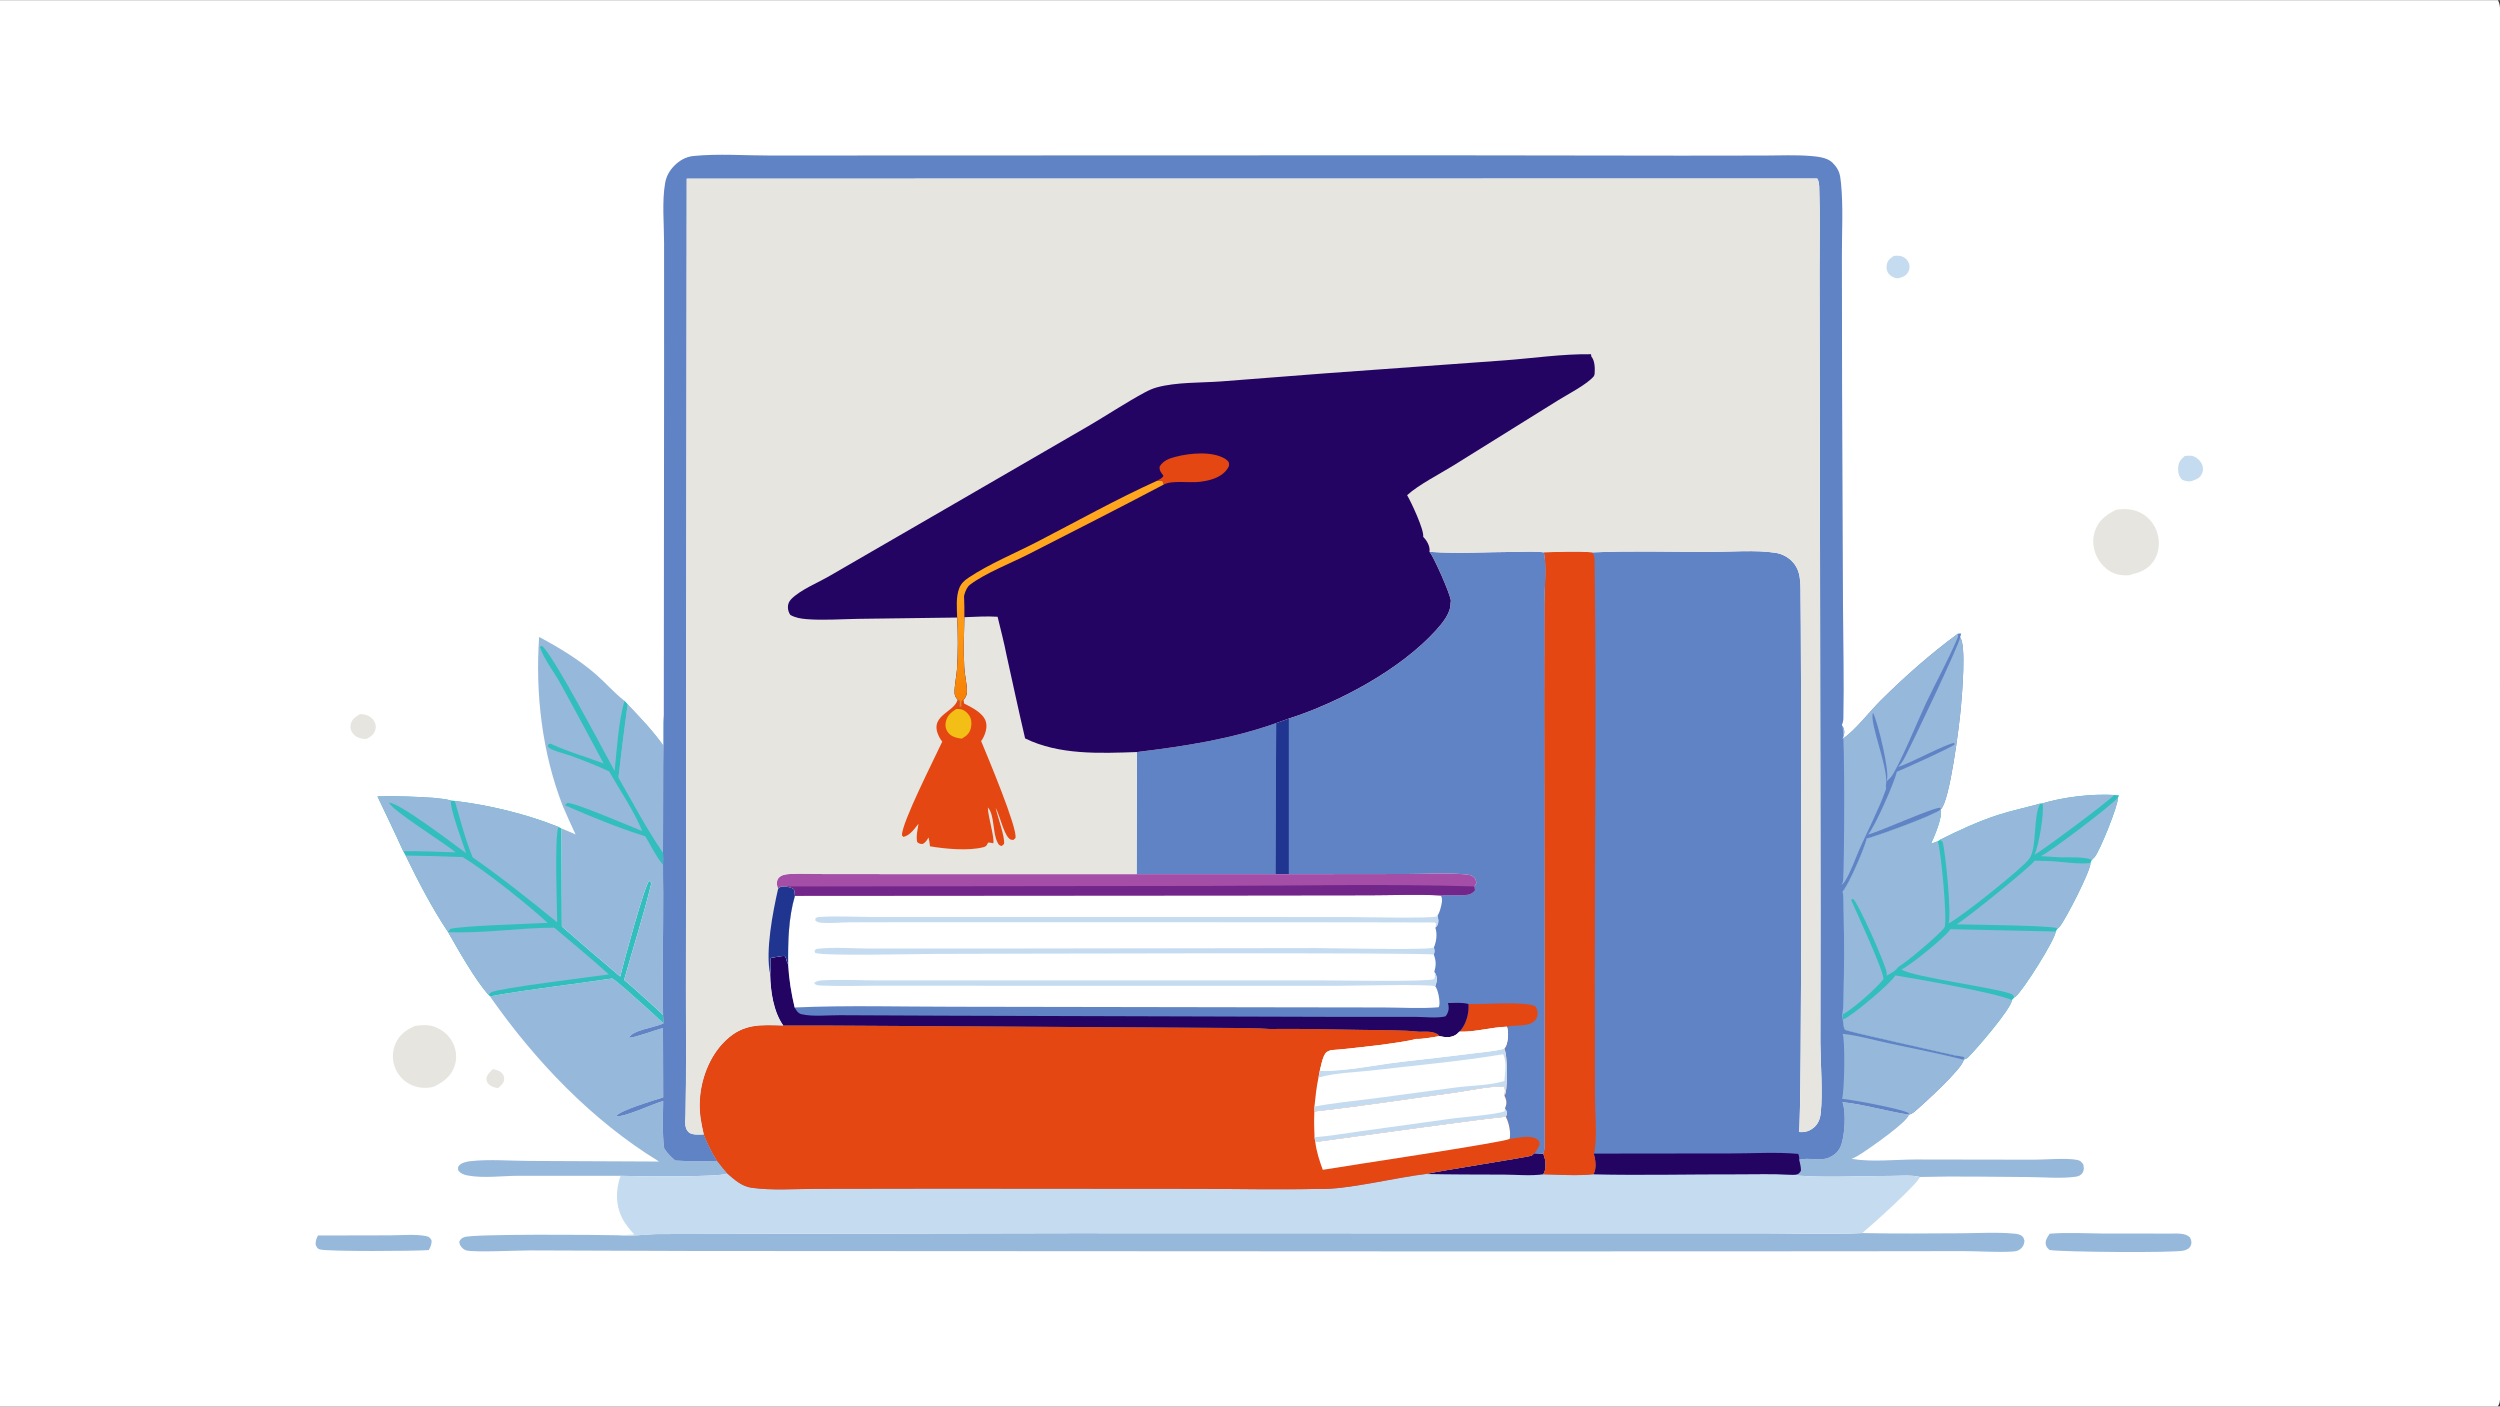
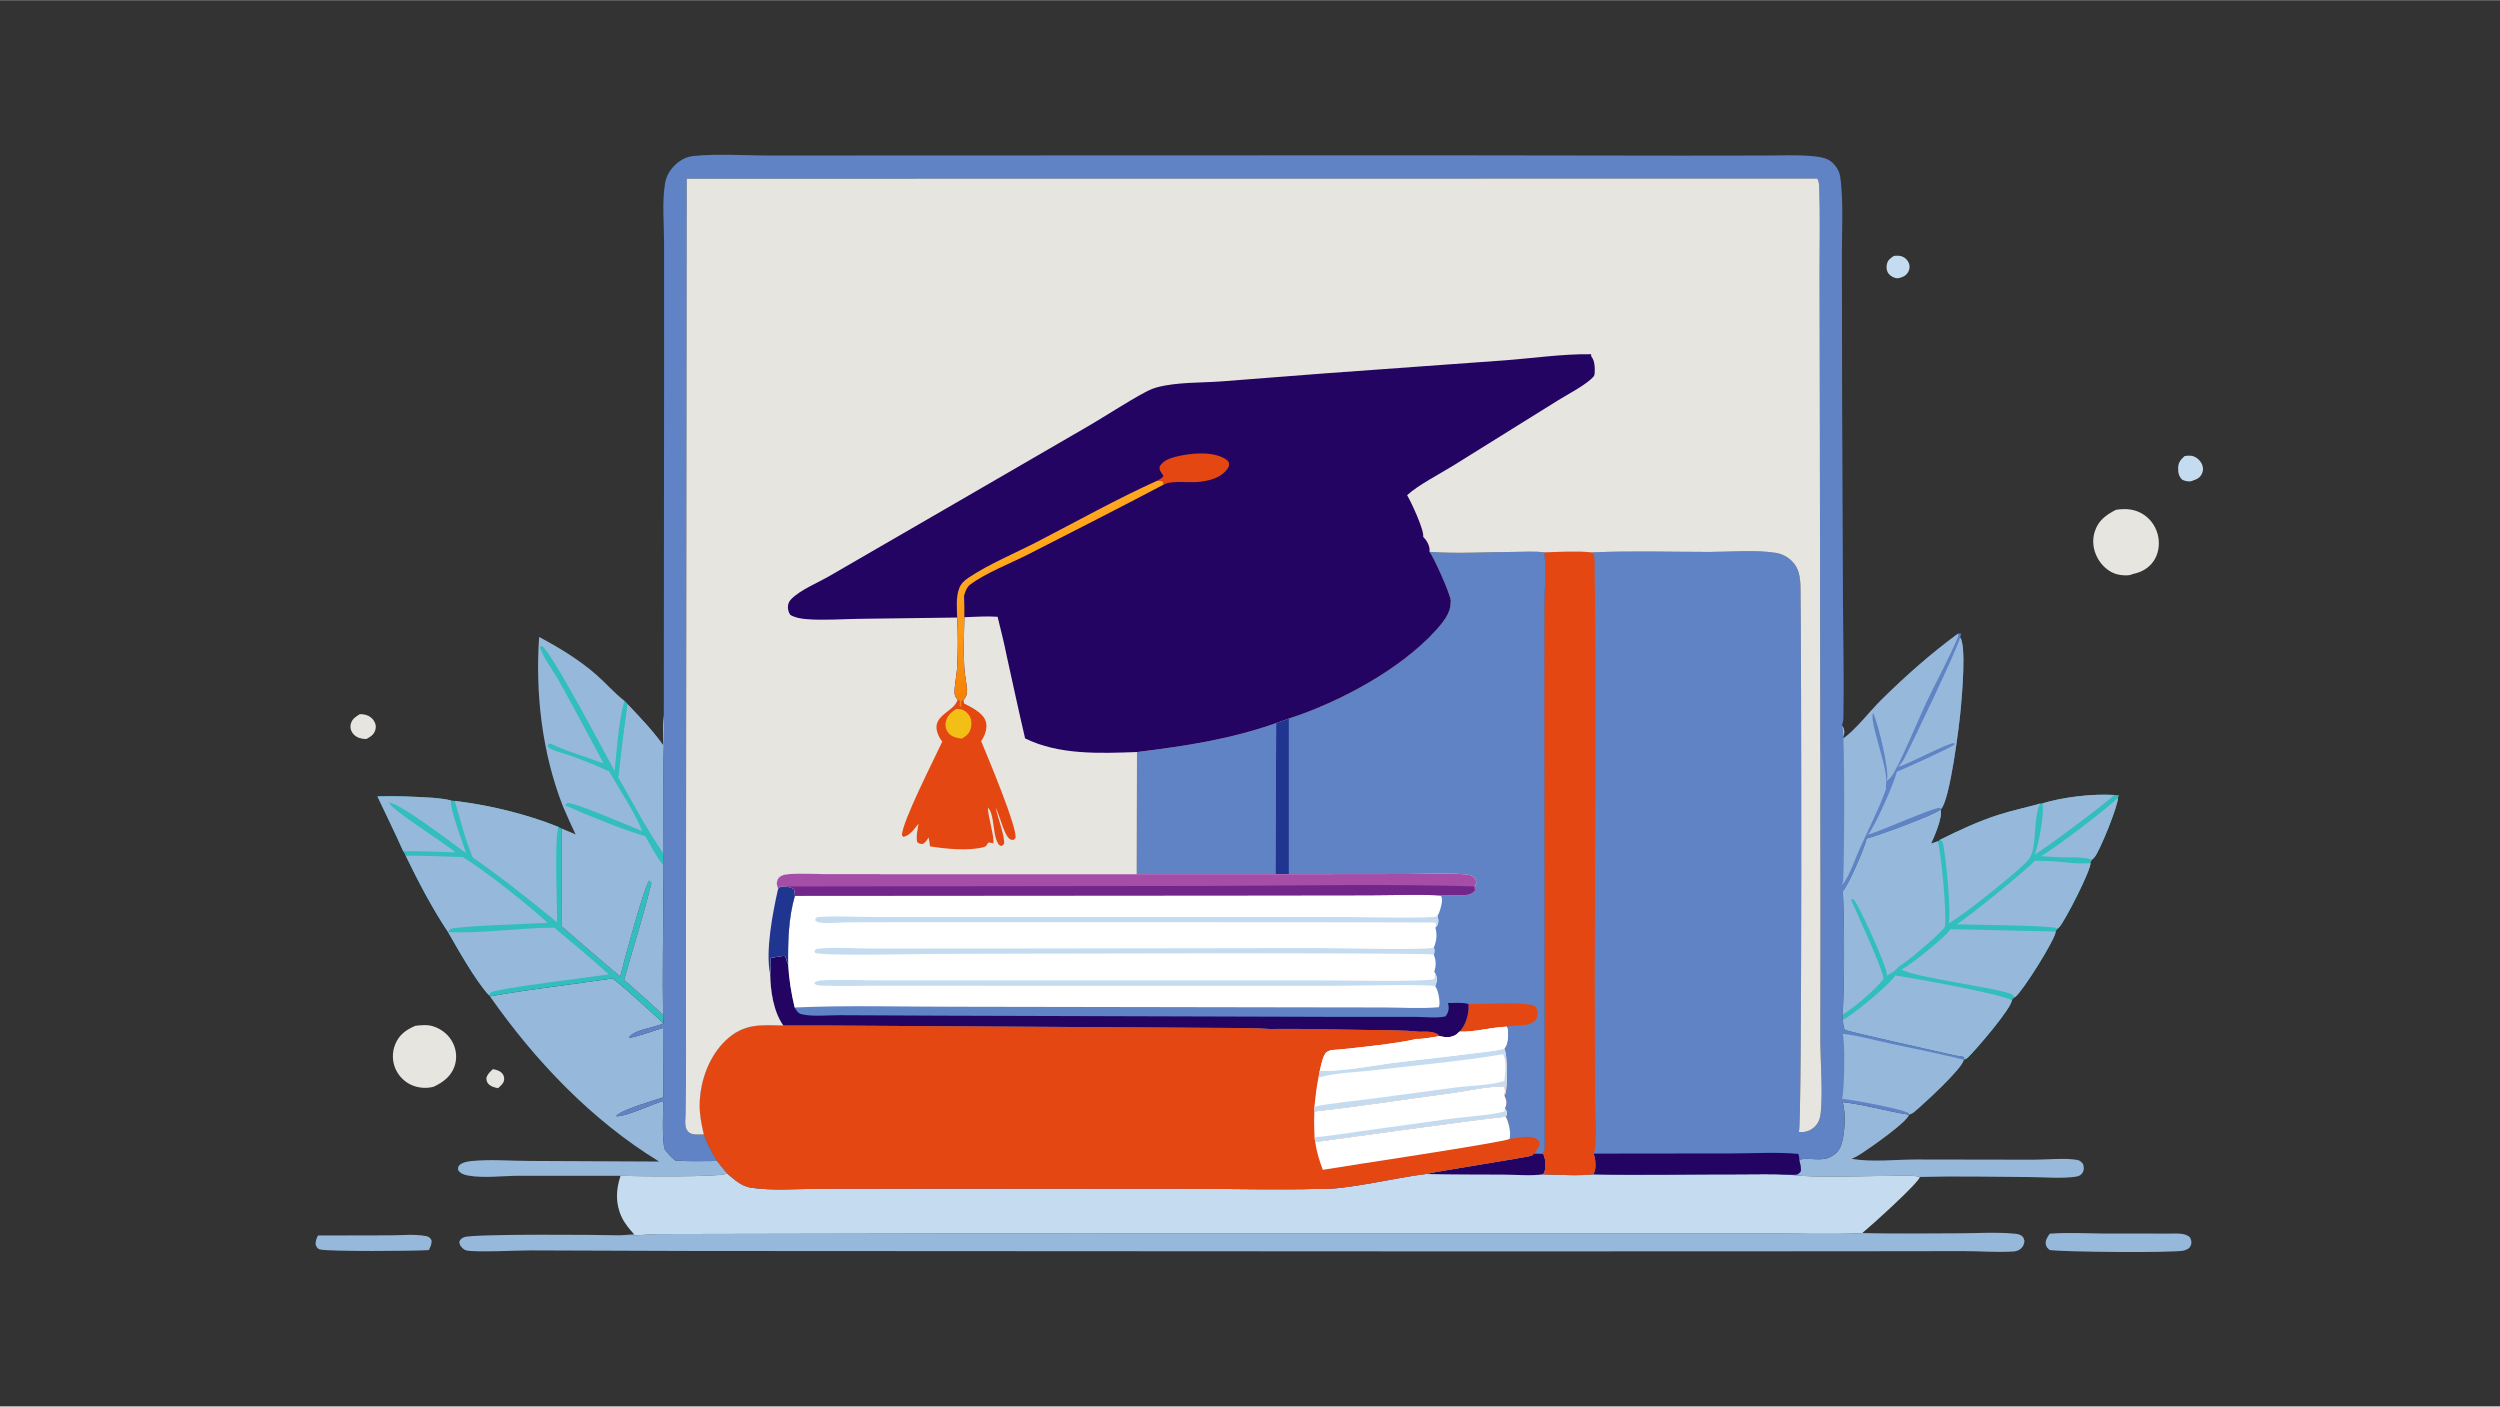
<svg xmlns="http://www.w3.org/2000/svg" version="1.1" style="display: block;" viewBox="0 0 2048 1152" width="1820" height="1024">
  <rect x="0" y="0" width="2048" height="1152" fill="#333333" stroke="none" />
  <defs>
    <linearGradient id="Gradient1" gradientUnits="userSpaceOnUse" x1="889.134" y1="524.517" x2="847.271" y2="445.357">
      <stop class="stop0" offset="0" stop-opacity="1" stop-color="rgb(246,128,4)" />
      <stop class="stop1" offset="1" stop-opacity="1" stop-color="rgb(255,167,31)" />
    </linearGradient>
  </defs>
-   <path transform="translate(0,0)" fill="rgb(255,255,255)" d="M 0 0 L 2046.25 0 C 2048.65 3.777 2047.99 9.25 2047.99 13.593 L 2048 835.128 L 2048.01 1061.94 L 2048 1122.09 C 2047.99 1130.36 2049.11 1140.48 2047.72 1148.51 C 2047.5 1149.77 2046.93 1150.93 2046.25 1152 L 0 1152 L 0 0 z" />
  <path transform="translate(0,0)" fill="rgb(230,229,224)" d="M 403.818 875.693 C 406.121 876.155 408.883 876.816 410.676 878.438 C 412.467 880.06 413.217 881.994 412.986 884.383 C 412.7 887.354 410.035 889.449 407.972 891.31 C 405.706 890.83 402.882 890.202 401.052 888.699 C 398.924 886.951 398.699 885.697 398.394 883.17 C 399.29 879.718 401.289 878.035 403.818 875.693 z" />
  <path transform="translate(0,0)" fill="rgb(197,219,240)" d="M 1551.48 209.498 C 1553.95 209.309 1556.41 209.094 1558.74 210.163 C 1561.19 211.288 1563.13 213.421 1563.96 215.99 C 1564.69 218.266 1564.33 220.792 1563.1 222.829 C 1561.15 226.045 1558.56 226.924 1555.15 227.781 C 1554.54 227.815 1554.27 227.864 1553.7 227.789 C 1551.31 227.479 1548.51 225.899 1547.07 223.947 C 1545.49 221.793 1545.17 219.113 1545.67 216.539 C 1546.38 212.887 1548.6 211.398 1551.48 209.498 z" />
  <path transform="translate(0,0)" fill="rgb(230,229,224)" d="M 294.816 584.887 C 295.892 584.902 296.972 584.943 298.035 585.122 C 301.569 585.721 304.561 587.484 306.457 590.574 C 307.807 592.774 308.225 595.172 307.526 597.674 C 306.393 601.73 303.584 603.361 300.157 605.232 C 299.089 605.221 298.019 605.184 296.962 605.022 C 293.47 604.489 290.45 602.925 288.509 599.893 C 287.138 597.752 286.718 595.295 287.383 592.831 C 288.484 588.758 291.446 586.902 294.816 584.887 z" />
  <path transform="translate(0,0)" fill="rgb(197,219,240)" d="M 1789.6 373.499 C 1792.3 373.077 1795.03 372.786 1797.59 373.934 C 1800.58 375.27 1803.02 377.806 1804.14 380.89 C 1805.03 383.32 1804.87 385.881 1803.69 388.186 C 1802.07 391.362 1799.71 392.475 1796.52 393.501 C 1796.36 393.583 1796.21 393.683 1796.04 393.747 C 1793.36 394.759 1789.93 393.999 1787.5 392.762 C 1784.87 389.888 1784.22 387.022 1784.33 383.229 C 1784.46 378.595 1786.37 376.476 1789.6 373.499 z" />
  <path transform="translate(0,0)" fill="rgb(150,184,219)" d="M 260.453 1011.98 L 320.001 1011.85 C 329.261 1011.84 340.029 1010.69 349.053 1012.47 C 351.6 1012.97 352.173 1013.78 353.504 1015.81 C 353.785 1019.05 352.688 1021.12 351.317 1023.93 C 340.635 1024.78 268.649 1025.21 262.098 1023.4 C 259.807 1022.77 259.514 1021.48 258.559 1019.54 C 258.459 1016.43 259.129 1014.7 260.453 1011.98 z" />
  <path transform="translate(0,0)" fill="rgb(150,184,219)" d="M 1679.14 1010.5 C 1693.35 1009.38 1708.21 1010.24 1722.5 1010.36 L 1778.11 1010.41 C 1783.3 1010.46 1790.21 1009.68 1794.07 1013.62 C 1795.08 1015.7 1795.7 1017.7 1794.76 1019.97 C 1793.55 1022.89 1791.95 1023.18 1789.23 1024.29 C 1780.85 1026.37 1689.34 1025.55 1679.02 1023.86 C 1677.44 1022.33 1676.45 1021.65 1675.94 1019.42 C 1675.2 1016.11 1677.36 1013.08 1679.14 1010.5 z" />
  <path transform="translate(0,0)" fill="rgb(230,229,224)" d="M 340.219 840.215 C 345.188 839.578 350.536 839.109 355.345 840.776 C 362.229 843.161 367.967 847.878 371.157 854.485 C 374.068 860.516 374.511 867.555 372.179 873.854 C 369.218 881.848 362.841 886.508 355.415 890.049 C 349.962 891.641 343.756 891.243 338.464 889.252 C 332.086 886.852 326.869 881.866 324.079 875.662 C 321.19 869.235 321.124 861.798 323.796 855.287 C 327.003 847.472 332.698 843.434 340.219 840.215 z" />
  <path transform="translate(0,0)" fill="rgb(230,229,224)" d="M 1733.39 417.499 C 1741.66 416.238 1749.25 416.793 1756.35 421.589 C 1762.58 425.801 1766.74 432.44 1768.08 439.816 C 1769.3 446.545 1768.1 453.998 1764.13 459.656 C 1760.06 465.463 1754.05 468.765 1747.21 470.066 C 1744.06 471.889 1737.69 471.231 1734.24 470.305 C 1727.36 468.458 1721.72 463.176 1718.34 457.028 C 1714.76 450.518 1713.72 442.727 1715.93 435.589 C 1718.77 426.368 1725.16 421.73 1733.39 417.499 z" />
  <path transform="translate(0,0)" fill="rgb(150,184,219)" d="M 1497.89 948.317 C 1502.51 946.365 1505.83 943.675 1507.86 938.969 C 1511.23 931.14 1512.51 910.932 1509.36 902.727 C 1527.65 904.675 1545.66 910.242 1563.88 912.996 C 1562.66 918.923 1532.76 939.661 1526.02 944.113 C 1523.11 946.039 1520.09 947.929 1516.82 949.174 L 1517.66 949.317 C 1533.63 951.884 1552.66 949.783 1568.91 949.713 L 1666.1 949.871 C 1676.36 949.895 1692.28 948.275 1701.77 950.094 C 1704.26 950.57 1704.99 951.736 1706.54 953.547 C 1707.09 956.184 1707.55 957.907 1706.1 960.432 C 1704.86 962.598 1702.83 963.485 1700.46 963.819 C 1688.27 965.545 1674.06 964.157 1661.66 964.096 C 1632.12 963.949 1602.3 963.258 1572.79 964.032 C 1565.71 962.146 1554.9 963.214 1547.41 963.193 C 1522.25 963.126 1490.09 965.216 1465.57 962.152 C 1467.36 962.183 1469.4 962.365 1471.17 962.105 C 1473.6 961.746 1474.02 960.827 1475.32 958.971 C 1475.28 955.729 1474.71 953.046 1473.89 949.936 C 1481.38 947.842 1490.87 951.203 1497.89 948.317 z" />
  <path transform="translate(0,0)" fill="rgb(150,184,219)" d="M 501.637 801.397 C 505.824 804.354 509.709 807.89 513.652 811.171 C 523.644 820.112 533.715 828.98 543.469 838.181 L 542.748 838.532 C 536.521 841.488 517.86 843.807 515.279 849.982 C 519.945 850.04 537.443 843.488 543.121 841.993 L 543.292 898.807 C 536.425 901.051 508.038 909.314 504.725 914.196 C 510.992 915.479 535.335 903.958 543.279 901.804 C 543.234 914.605 542.382 928.014 544.128 940.706 C 546.849 944.752 549.495 947.528 553.265 950.574 C 564.58 951.444 576.095 950.992 587.44 950.937 C 590.208 954.366 592.901 957.906 595.801 961.221 C 589.177 964.427 520.476 963.527 508.351 963.093 L 424.673 963.05 C 411.72 963.135 395.992 965.182 383.39 962.864 C 380.088 962.256 377.33 961.334 375.316 958.475 C 375.205 956.561 374.923 955.87 376.358 954.378 C 378.498 952.152 383.104 951.313 386.056 951.009 C 401.539 949.415 418.275 950.851 433.909 950.899 L 539.922 951.4 C 484.849 917.737 438.161 868.728 401.387 816.088 C 434.553 810.065 468.293 806.475 501.637 801.397 z" />
  <path transform="translate(0,0)" fill="rgb(50,190,189)" d="M 309.203 652.264 C 324.604 651.795 339.844 652.48 355.205 653.455 C 359.753 654.037 365.033 654.316 369.413 655.621 L 372.554 655.975 C 400.903 659.384 430.905 666.639 457.391 677.234 L 460.039 678.577 L 460.3 758.858 C 476.169 772.581 491.99 786.368 508.07 799.845 C 510.573 789.227 527.817 725.723 531.822 721.241 L 533.633 723.228 C 527.231 749.913 518.659 776.193 511.272 802.627 L 517.488 807.95 C 526.091 815.68 534.861 823.287 543.189 831.311 L 543.469 838.181 C 533.715 828.98 523.644 820.112 513.652 811.171 C 509.709 807.89 505.824 804.354 501.637 801.397 C 468.293 806.475 434.553 810.065 401.387 816.088 L 400.225 814.824 C 389.233 802.632 375.459 778.116 367.067 763.428 C 353.935 743.797 342.63 721.951 332.294 700.737 L 330.346 697.212 C 323.573 682.111 316.305 667.213 309.203 652.264 z" />
  <path transform="translate(0,0)" fill="rgb(150,184,219)" d="M 309.203 652.264 C 324.604 651.795 339.844 652.48 355.205 653.455 C 359.753 654.037 365.033 654.316 369.413 655.621 C 368.453 662.53 379.203 690.694 381.851 698.806 C 372.396 691.906 327.433 657.516 318.776 657.382 C 320.695 663.565 364.582 690.662 373.203 698.122 C 358.966 697.736 344.578 696.93 330.346 697.212 C 323.573 682.111 316.305 667.213 309.203 652.264 z" />
  <path transform="translate(0,0)" fill="rgb(150,184,219)" d="M 332.294 700.737 C 347.889 700.984 363.464 701.294 379.048 701.964 C 397.422 713.038 432.679 741.146 448.6 755.852 C 435.835 756.602 375.96 758.288 368.81 760.901 L 367.067 763.428 C 353.935 743.797 342.63 721.951 332.294 700.737 z" />
  <path transform="translate(0,0)" fill="rgb(150,184,219)" d="M 367.067 763.428 C 395.512 764.766 425.357 759.837 454.061 759.814 C 469.006 772.493 484.249 784.946 498.766 798.112 C 484.59 800.154 408.824 809.299 402.474 812.729 C 401.761 813.114 400.85 814.242 400.225 814.824 C 389.233 802.632 375.459 778.116 367.067 763.428 z" />
  <path transform="translate(0,0)" fill="rgb(150,184,219)" d="M 372.554 655.975 C 400.903 659.384 430.905 666.639 457.391 677.234 C 454.16 687.957 456.346 740.82 456.431 755.428 C 434.007 737.188 411.032 718.754 387.278 702.28 C 381.056 687.489 377.112 671.345 372.554 655.975 z" />
  <path transform="translate(0,0)" fill="rgb(150,184,219)" d="M 1525.56 1010 C 1552.75 1010.58 1579.98 1010.3 1607.17 1010.16 C 1620.98 1010.08 1635.53 1009.12 1649.25 1010.39 C 1652 1010.64 1654.68 1010.77 1656.77 1012.78 C 1657.91 1013.89 1658.02 1014.97 1658.46 1016.46 C 1658.08 1019.25 1657.45 1021.18 1655.18 1023.01 C 1653.36 1024.49 1651.23 1024.97 1648.94 1025.11 C 1635.77 1025.93 1621.69 1024.76 1608.42 1024.78 L 1508.62 1024.91 L 1206.9 1025.02 L 567.787 1024.67 L 433.766 1024.2 C 423.713 1024.21 390 1025.87 382.284 1024.27 C 380.12 1023.82 378.23 1022.03 377.119 1020.18 C 376.604 1019.33 376.401 1018.18 376.222 1017.21 C 377.216 1014.99 377.977 1014.28 380.269 1013.34 C 387.092 1010.53 492.23 1011.38 506.702 1011.81 C 517.33 1012.85 528.691 1010.92 539.45 1010.8 L 616.143 1010.64 L 878.106 1010.12 L 1303.74 1010.23 L 1445.93 1010.2 C 1472.33 1010.23 1499.21 1011.32 1525.56 1010 z" />
  <path transform="translate(0,0)" fill="rgb(150,184,219)" d="M 441.656 521.667 C 458.015 530.356 474.807 540.53 488.744 552.806 C 496.332 559.49 503.182 567.389 511.099 573.625 L 511.555 573.977 L 514.144 576.804 C 524.315 587.568 534.717 598.317 543.295 610.428 C 543.368 602.352 542.88 593.806 543.784 585.799 C 544.289 599.22 543.439 612.579 543.312 625.997 L 543.131 698.258 C 543.167 701.577 543.348 704.982 543.157 708.291 C 543.181 716.023 543.163 723.759 543.318 731.49 C 543.347 764.748 542.623 798.064 543.189 831.311 C 534.861 823.287 526.091 815.68 517.488 807.95 L 511.272 802.627 C 518.659 776.193 527.231 749.913 533.633 723.228 L 531.822 721.241 C 527.817 725.723 510.573 789.227 508.07 799.845 C 491.99 786.368 476.169 772.581 460.3 758.858 L 460.039 678.577 C 463.861 680.18 467.765 681.69 471.516 683.446 C 467.841 675.738 464.411 667.945 461.028 660.105 C 444.071 616.526 438.458 568.23 441.656 521.667 z" />
  <path transform="translate(0,0)" fill="rgb(50,190,189)" d="M 494.501 625.288 C 482.559 603.102 470.772 580.795 458.511 558.785 C 453.423 549.652 445.575 539.778 442.307 529.964 L 443.655 528.859 C 451.337 532.553 496.29 618.481 503.514 631.484 C 505.346 613.492 506.612 591.207 511.555 573.977 L 514.144 576.804 C 511.464 596.72 508.936 616.694 506.664 636.66 C 518.485 657.222 529.71 678.724 543.131 698.258 C 543.167 701.577 543.348 704.982 543.157 708.291 C 537.487 701.645 533.15 692.485 528.639 684.942 C 506.517 678.168 484.053 668.772 462.812 659.585 L 464.676 657.653 C 470.885 657.119 516.279 676.862 526.111 680.664 C 519.536 664.4 507.713 647.112 498.987 631.762 C 488.737 627.061 478.449 622.881 467.836 619.084 C 462.464 617.163 456.404 615.885 451.314 613.376 C 449.957 612.707 449.422 612.181 448.586 610.958 L 449.352 609.452 L 451.063 609.078 C 464.678 615.583 480.301 619.888 494.501 625.288 z" />
  <path transform="translate(0,0)" fill="rgb(150,184,219)" d="M 514.144 576.804 C 524.315 587.568 534.717 598.317 543.295 610.428 C 543.368 602.352 542.88 593.806 543.784 585.799 C 544.289 599.22 543.439 612.579 543.312 625.997 L 543.131 698.258 C 529.71 678.724 518.485 657.222 506.664 636.66 C 508.936 616.694 511.464 596.72 514.144 576.804 z" />
  <path transform="translate(0,0)" fill="rgb(50,190,189)" d="M 1673.16 657.975 C 1690.68 652.698 1713.73 650.075 1731.86 651.1 L 1735.93 651.369 C 1735.67 651.975 1735.46 652.645 1735.04 653.161 C 1735.5 659.167 1720.09 697.149 1715.86 702.062 C 1715.31 702.705 1714.72 703.258 1714.09 703.824 C 1713.95 703.946 1713.82 704.074 1713.69 704.199 L 1712.53 706.841 C 1712.96 712.641 1691.68 754.284 1686.92 759.401 C 1686.39 759.972 1685.83 760.496 1685.23 760.998 L 1684.07 762.95 C 1683.44 769.972 1657.05 811.68 1651.11 816.322 C 1650.54 816.767 1650.59 816.717 1650.07 817.016 L 1648.13 819.141 C 1647.89 825.925 1618.34 860.196 1612.14 866.104 C 1611.1 867.091 1610.02 867.603 1608.66 867.962 L 1609.19 866.106 C 1607.14 864.713 1604.26 865.1 1601.87 864.537 C 1592.94 862.426 1513.56 844.929 1511.61 843.505 C 1510.06 842.365 1509.96 837.145 1509.66 835.189 C 1509.71 833.761 1509.45 832.339 1509.27 830.924 C 1511.15 825.453 1511 739.837 1509.6 730.037 C 1514.44 724.714 1527.73 694.046 1529.22 686.786 C 1538 684.661 1585.02 667.43 1589.78 663.05 C 1591.59 669.193 1584.61 685.058 1581.94 690.939 C 1583.81 690.453 1585.62 689.719 1587.43 689.056 L 1589.16 687.867 C 1604.6 680.151 1621.02 672.5 1637.45 667.257 C 1648.6 663.696 1660.15 661.353 1671.41 658.104 L 1673.16 657.975 z" />
  <path transform="translate(0,0)" fill="rgb(150,184,219)" d="M 1735.04 653.161 C 1735.5 659.167 1720.09 697.149 1715.86 702.062 C 1715.31 702.705 1714.72 703.258 1714.09 703.824 C 1713.95 703.946 1713.82 704.074 1713.69 704.199 C 1706.78 701.515 1695.4 702.386 1687.82 702.184 L 1671.86 701.22 C 1678.98 698.196 1730.55 659.093 1735.04 653.161 z" />
  <path transform="translate(0,0)" fill="rgb(150,184,219)" d="M 1673.16 657.975 C 1690.68 652.698 1713.73 650.075 1731.86 651.1 C 1730.53 653.897 1670.67 698.555 1666.6 700.059 C 1670.11 693.536 1675.03 664.516 1673.16 657.975 z" />
  <path transform="translate(0,0)" fill="rgb(150,184,219)" d="M 1666.84 704.948 L 1680.98 705.308 C 1691.01 706.02 1702.62 707.974 1712.53 706.841 C 1712.96 712.641 1691.68 754.284 1686.92 759.401 C 1686.39 759.972 1685.83 760.496 1685.23 760.998 L 1685.21 760.29 C 1682.23 758.009 1613.3 757.358 1602.73 757.066 C 1608.11 754.76 1664.68 708.933 1666.84 704.948 z" />
  <path transform="translate(0,0)" fill="rgb(150,184,219)" d="M 1589.16 687.867 C 1604.6 680.151 1621.02 672.5 1637.45 667.257 C 1648.6 663.696 1660.15 661.353 1671.41 658.104 C 1665.32 668.317 1668.92 694.475 1662.4 703.294 C 1658.71 709.611 1604.16 753.098 1596.19 756.287 C 1598.9 749.921 1593.79 697.928 1591.35 689.322 L 1589.16 687.867 z" />
  <path transform="translate(0,0)" fill="rgb(150,184,219)" d="M 1597.76 761.056 L 1684.07 762.95 C 1683.44 769.972 1657.05 811.68 1651.11 816.322 C 1650.54 816.767 1650.59 816.717 1650.07 817.016 C 1649.97 816.643 1649.2 815.044 1648.93 814.838 C 1642.42 809.914 1565.96 800.429 1557.68 793.998 C 1563.72 791.673 1594.85 766.594 1597.76 761.056 z" />
  <path transform="translate(0,0)" fill="rgb(150,184,219)" d="M 1552.64 798.924 C 1568.24 801.338 1636.61 813.524 1648.13 819.141 C 1647.89 825.925 1618.34 860.196 1612.14 866.104 C 1611.1 867.091 1610.02 867.603 1608.66 867.962 L 1609.19 866.106 C 1607.14 864.713 1604.26 865.1 1601.87 864.537 C 1592.94 862.426 1513.56 844.929 1511.61 843.505 C 1510.06 842.365 1509.96 837.145 1509.66 835.189 C 1516.99 832.331 1549.5 805.055 1552.64 798.924 z" />
  <path transform="translate(0,0)" fill="rgb(150,184,219)" d="M 1589.78 663.05 C 1591.59 669.193 1584.61 685.058 1581.94 690.939 C 1583.81 690.453 1585.62 689.719 1587.43 689.056 C 1590.09 696.417 1595.28 752.899 1593.12 759.297 C 1589.94 764.571 1560.98 788.816 1555.02 792.038 C 1552.64 795.466 1549.03 797.215 1545.43 799.075 C 1545.56 798.252 1545.67 797.32 1545.53 796.493 C 1544.35 789.201 1522.44 739.744 1517.93 736.077 L 1516.43 737.051 C 1520.3 746.029 1543.96 796.865 1542.89 802.071 C 1537.53 809.077 1516.79 827.588 1509.27 830.924 C 1511.15 825.453 1511 739.837 1509.6 730.037 C 1514.44 724.714 1527.73 694.046 1529.22 686.786 C 1538 684.661 1585.02 667.43 1589.78 663.05 z" />
  <path transform="translate(0,0)" fill="rgb(197,219,240)" d="M 1256.77 944.623 L 1264.16 944.978 C 1266.13 949.194 1266.76 954.922 1265.4 959.446 C 1265.14 960.33 1264.7 961.054 1264.24 961.842 C 1277.55 962.15 1292.08 963.24 1305.31 961.822 C 1344.77 962.768 1384.42 961.715 1423.92 961.841 C 1437.74 961.885 1451.79 961.37 1465.57 962.152 C 1490.09 965.216 1522.25 963.126 1547.41 963.193 C 1554.9 963.214 1565.71 962.146 1572.79 964.032 C 1571.31 969.462 1532.3 1004.47 1525.56 1010 C 1499.21 1011.32 1472.33 1010.23 1445.93 1010.2 L 1303.74 1010.23 L 878.106 1010.12 L 616.143 1010.64 L 539.45 1010.8 C 528.691 1010.92 517.33 1012.85 506.702 1011.81 L 519.599 1011.16 C 515.715 1006.84 511.979 1002.46 509.427 997.192 C 504.067 986.127 504.463 974.551 508.351 963.093 C 520.476 963.527 589.177 964.427 595.801 961.221 C 601.684 966.284 607.575 971.721 615.542 972.858 C 632.557 975.286 651.518 973.774 668.744 973.77 L 771.039 973.607 L 980.273 973.761 C 1013.47 973.775 1046.9 974.609 1080.08 973.8 C 1101.74 974.924 1144.05 964.354 1167.93 961.603 C 1178.31 959.167 1252.86 947.62 1254.82 946.477 C 1255.46 946.107 1256.21 945.152 1256.77 944.623 z" />
  <path transform="translate(0,0)" fill="rgb(35,4,98)" d="M 1256.77 944.623 L 1264.16 944.978 C 1266.13 949.194 1266.76 954.922 1265.4 959.446 C 1265.14 960.33 1264.7 961.054 1264.24 961.842 C 1254.21 963.323 1242.26 962.143 1232.06 962.102 C 1210.69 962.015 1189.3 962.077 1167.93 961.603 C 1178.31 959.167 1252.86 947.62 1254.82 946.477 C 1255.46 946.107 1256.21 945.152 1256.77 944.623 z" />
  <path transform="translate(0,0)" fill="rgb(96,131,197)" d="M 544.021 303.635 L 544.011 199.071 C 544.015 183.435 542.192 165.07 544.887 149.703 C 545.849 144.215 548.461 139.622 552.344 135.651 C 556.567 131.331 561.964 128.259 568.049 127.651 C 588.354 125.622 610.505 127.289 630.953 127.278 L 759.461 127.219 L 1176.07 127.092 L 1377.73 127.362 L 1445.7 127.276 C 1458.19 127.268 1471.13 126.614 1483.57 127.664 C 1489.18 128.137 1497.03 128.947 1501.19 133.154 C 1506.58 138.618 1507.41 142.293 1508.14 149.714 C 1510.05 169.14 1508.85 189.452 1508.88 208.999 L 1509.04 317.294 L 1509.78 496.186 C 1509.93 526.838 1510.75 557.662 1510.1 588.299 C 1510.06 590.209 1509.69 592.053 1508.85 593.782 C 1509.3 594.463 1509.69 595.089 1510.03 595.834 C 1511.48 599.061 1510.75 602.024 1509.48 605.157 C 1519.88 598.224 1531.52 582.743 1541.05 573.322 C 1560.89 553.724 1581.56 535.431 1604.03 518.917 L 1606.59 518.815 L 1605.72 522.024 C 1610.86 528.146 1607.27 568.938 1606.35 579.442 C 1605.12 593.433 1597.39 656.383 1589.78 663.05 C 1585.02 667.43 1538 684.661 1529.22 686.786 C 1527.73 694.046 1514.44 724.714 1509.6 730.037 C 1511 739.837 1511.15 825.453 1509.27 830.924 C 1509.45 832.339 1509.71 833.761 1509.66 835.189 C 1509.96 837.145 1510.06 842.365 1511.61 843.505 C 1513.56 844.929 1592.94 862.426 1601.87 864.537 C 1604.26 865.1 1607.14 864.713 1609.19 866.106 L 1608.66 867.962 C 1608.1 874.837 1575.52 904.512 1568.35 910.56 C 1566.95 911.737 1565.63 912.44 1563.88 912.996 C 1545.66 910.242 1527.65 904.675 1509.36 902.727 C 1512.51 910.932 1511.23 931.14 1507.86 938.969 C 1505.83 943.675 1502.51 946.365 1497.89 948.317 C 1490.87 951.203 1481.38 947.842 1473.89 949.936 C 1474.71 953.046 1475.28 955.729 1475.32 958.971 C 1474.02 960.827 1473.6 961.746 1471.17 962.105 C 1469.4 962.365 1467.36 962.183 1465.57 962.152 C 1451.79 961.37 1437.74 961.885 1423.92 961.841 C 1384.42 961.715 1344.77 962.768 1305.31 961.822 C 1292.08 963.24 1277.55 962.15 1264.24 961.842 C 1264.7 961.054 1265.14 960.33 1265.4 959.446 C 1266.76 954.922 1266.13 949.194 1264.16 944.978 C 1265.32 942.498 1265.46 940.573 1265.47 937.898 L 1265.06 579.089 L 1265.2 493.762 C 1265.25 482.818 1267.25 462.383 1264.74 452.338 C 1277.61 452.035 1291.7 451.129 1304.47 452.383 C 1336.31 450.978 1368.54 452 1400.44 452.013 C 1417.4 452.019 1438.23 450.129 1454.82 452.785 C 1459.45 453.527 1464.01 455.822 1467.43 459.031 C 1474.08 465.285 1474.82 473.253 1474.96 481.886 C 1475.64 524.765 1476.37 920.554 1473.66 927.16 C 1478.13 927.664 1481.86 926.685 1485.44 923.9 C 1489.44 920.797 1491.03 916.464 1491.55 911.584 C 1493.35 894.744 1491.38 871.367 1491.25 853.919 L 1491.35 746.833 L 1490.83 353.846 L 1490.59 221.731 C 1490.54 199.152 1491.15 176.304 1490.32 153.755 C 1490.22 151.058 1490.15 148.478 1488.69 146.109 L 562.572 146.219 L 562.061 625.396 L 561.914 811.355 C 561.853 845.369 562.312 879.484 561.578 913.486 C 561.479 918.062 560.367 923.825 564.064 927.26 C 567.001 929.99 572.845 929.211 576.562 929.188 C 579.479 936.747 583.127 944.071 587.44 950.937 C 576.095 950.992 564.58 951.444 553.265 950.574 C 549.495 947.528 546.849 944.752 544.128 940.706 C 542.382 928.014 543.234 914.605 543.279 901.804 C 535.335 903.958 510.992 915.479 504.725 914.196 C 508.038 909.314 536.425 901.051 543.292 898.807 L 543.121 841.993 C 537.443 843.488 519.945 850.04 515.279 849.982 C 517.86 843.807 536.521 841.488 542.748 838.532 L 543.469 838.181 L 543.189 831.311 C 542.623 798.064 543.347 764.748 543.318 731.49 C 543.163 723.759 543.181 716.023 543.157 708.291 C 543.348 704.982 543.167 701.577 543.131 698.258 L 543.312 625.997 C 543.439 612.579 544.289 599.22 543.784 585.799 L 544.021 303.635 z" />
  <path transform="translate(0,0)" fill="rgb(35,4,98)" d="M 1305.62 944.887 L 1418.28 944.753 C 1436.26 944.763 1455.32 943.471 1473.12 945.135 C 1473.82 946.97 1474 947.978 1473.89 949.936 C 1474.71 953.046 1475.28 955.729 1475.32 958.971 C 1474.02 960.827 1473.6 961.746 1471.17 962.105 C 1469.4 962.365 1467.36 962.183 1465.57 962.152 C 1451.79 961.37 1437.74 961.885 1423.92 961.841 C 1384.42 961.715 1344.77 962.768 1305.31 961.822 C 1305.44 961.587 1305.58 961.357 1305.7 961.117 C 1307.94 956.72 1307.01 949.437 1305.62 944.887 z" />
  <path transform="translate(0,0)" fill="rgb(150,184,219)" d="M 1509.02 899.957 C 1511.05 893.381 1511.6 852.542 1509.52 846.787 C 1521.82 848.037 1534.52 851.741 1546.64 854.348 C 1567.31 858.79 1588.15 862.851 1608.66 867.962 C 1608.1 874.837 1575.52 904.512 1568.35 910.56 C 1566.95 911.737 1565.63 912.44 1563.88 912.996 L 1563.5 911.627 C 1556.81 908.019 1518.17 900.922 1509.02 899.957 z" />
  <path transform="translate(0,0)" fill="rgb(150,184,219)" d="M 1605.72 522.024 C 1610.86 528.146 1607.27 568.938 1606.35 579.442 C 1605.12 593.433 1597.39 656.383 1589.78 663.05 L 1589.55 661.63 C 1584.55 660.776 1540.54 680.931 1530.3 683.521 C 1535.57 677.802 1552.22 640.396 1553.83 632.112 C 1559.38 629.911 1599.43 611.879 1601.24 609.677 L 1600.86 608.512 C 1595.01 608.85 1565.37 624.782 1555.92 627.84 L 1555.03 628.123 C 1556.88 626.109 1558.51 623.934 1559.8 621.519 C 1564.91 611.946 1605.02 528.249 1605.72 522.024 z" />
  <path transform="translate(0,0)" fill="rgb(150,184,219)" d="M 1509.48 605.157 C 1519.88 598.224 1531.52 582.743 1541.05 573.322 C 1560.89 553.724 1581.56 535.431 1604.03 518.917 C 1604.17 520.176 1604.14 521.317 1603.64 522.507 C 1596.04 540.398 1586.38 557.839 1577.99 575.422 C 1572.68 586.576 1554.71 630.066 1548.89 636.695 C 1548.35 637.308 1547.78 637.81 1547.17 638.346 C 1546.57 638.875 1546 639.405 1545.38 639.919 C 1545.48 639.69 1545.59 639.464 1545.68 639.232 C 1548.3 632.421 1538.4 592.038 1534.62 584.276 C 1534.55 584.119 1534.47 583.966 1534.39 583.811 C 1530.81 591.204 1548.09 631.278 1544.83 643.44 C 1545.15 644.784 1545.19 645.886 1544.71 647.213 C 1538.99 663.079 1530.72 678.875 1523.8 694.336 C 1519.89 703.078 1516.31 713.962 1511.3 721.913 C 1510.8 722.696 1510.13 723.374 1509.49 724.031 C 1509.28 724.241 1509.08 724.459 1508.87 724.666 C 1508.75 724.791 1508.61 724.905 1508.48 725.024 C 1509.25 723.702 1509.79 722.441 1509.9 720.905 C 1510.88 707.088 1511.38 603.75 1509.41 595.484 C 1509.25 594.815 1509.09 594.46 1508.85 593.782 C 1509.3 594.463 1509.69 595.089 1510.03 595.834 C 1511.48 599.061 1510.75 602.024 1509.48 605.157 z" />
  <path transform="translate(0,0)" fill="rgb(228,71,17)" d="M 1264.74 452.338 C 1277.61 452.035 1291.7 451.129 1304.47 452.383 C 1306.66 455.303 1306.26 459.061 1306.3 462.545 C 1307.87 574.817 1306.51 687.233 1306.43 799.519 L 1306.61 898.431 C 1306.64 912.244 1308.31 928.363 1306.43 941.976 C 1306.28 943.056 1305.99 943.87 1305.62 944.887 C 1307.01 949.437 1307.94 956.72 1305.7 961.117 C 1305.58 961.357 1305.44 961.587 1305.31 961.822 C 1292.08 963.24 1277.55 962.15 1264.24 961.842 C 1264.7 961.054 1265.14 960.33 1265.4 959.446 C 1266.76 954.922 1266.13 949.194 1264.16 944.978 C 1265.32 942.498 1265.46 940.573 1265.47 937.898 L 1265.06 579.089 L 1265.2 493.762 C 1265.25 482.818 1267.25 462.383 1264.74 452.338 z" />
  <path transform="translate(0,0)" fill="rgb(96,131,197)" d="M 1171 451.915 C 1193.95 453.665 1218.02 452.019 1241.08 451.974 C 1248.73 451.959 1257.18 451.331 1264.74 452.338 C 1267.25 462.383 1265.25 482.818 1265.2 493.762 L 1265.06 579.089 L 1265.47 937.898 C 1265.46 940.573 1265.32 942.498 1264.16 944.978 L 1256.77 944.623 C 1256.21 945.152 1255.46 946.107 1254.82 946.477 C 1252.86 947.62 1178.31 959.167 1167.93 961.603 C 1144.05 964.354 1101.74 974.924 1080.08 973.8 C 1046.9 974.609 1013.47 973.775 980.273 973.761 L 771.039 973.607 L 668.744 973.77 C 651.518 973.774 632.557 975.286 615.542 972.858 C 607.575 971.721 601.684 966.284 595.801 961.221 C 592.901 957.906 590.208 954.366 587.44 950.937 C 583.127 944.071 579.479 936.747 576.562 929.188 C 574.582 920.617 573.003 912.919 573.18 904.006 C 573.553 885.263 580.895 865.045 594.629 852.044 C 609.254 838.201 623.218 839.459 641.668 839.965 C 633.578 828.533 631.206 811.844 630.937 798.086 C 631.519 793.691 631.293 789.076 631.325 784.641 C 635.089 783.945 638.833 783.195 642.654 782.89 C 644.486 784.571 644.005 786.777 645.137 788.843 C 645.3 789.139 645.472 789.429 645.639 789.722 C 645.429 771.242 645.953 751.522 651.192 733.678 C 651.127 731.956 650.762 730.258 650.466 728.563 C 648.017 726.551 645.898 726.601 642.809 726.063 C 640.005 726.258 639.431 725.882 637.421 727.974 C 637.018 726.877 636.575 725.701 636.44 724.535 C 636.237 722.779 636.64 720.358 637.867 719.009 C 639.946 716.724 643.434 716.075 646.39 715.887 C 656.039 715.271 666.098 715.905 675.793 715.91 L 737.893 715.927 L 931.212 715.933 L 931.428 615.925 C 970.865 611.089 1007.69 605.528 1045.44 592.221 L 1055.78 588.5 C 1097.12 575.161 1147.06 548.395 1176.14 516.351 C 1181.45 510.51 1188.62 502.016 1188.24 493.805 C 1188.33 493.4 1188.52 492.676 1188.52 492.213 C 1188.45 487.333 1174.41 455.706 1171 451.915 z" />
  <path transform="translate(0,0)" fill="rgb(228,71,17)" d="M 1202.92 822.315 C 1215.41 822.885 1248.18 819.824 1257.58 824.158 C 1259.37 826.395 1259.92 828.835 1259.47 831.75 C 1259.13 833.941 1257.92 835.776 1256.11 837.037 C 1250.26 841.117 1241.19 839.218 1234.49 840.936 C 1221.55 841.353 1208.41 845.439 1195.58 845.019 C 1195.8 844.78 1196.02 844.547 1196.23 844.301 C 1201.11 838.651 1203.62 829.669 1202.92 822.315 z" />
  <path transform="translate(0,0)" fill="rgb(32,53,144)" d="M 1045.44 592.221 L 1055.78 588.5 L 1055.78 715.969 L 1044.91 715.959 L 1045.44 592.221 z" />
  <path transform="translate(0,0)" fill="rgb(35,4,98)" d="M 631.325 784.641 C 635.089 783.945 638.833 783.195 642.654 782.89 C 644.486 784.571 644.005 786.777 645.137 788.843 C 645.3 789.139 645.472 789.429 645.639 789.722 C 646.291 801.776 648.174 813.449 650.958 825.187 C 652.371 827.571 653.593 829.957 656.497 830.676 C 665.46 832.895 678.725 831.432 688.179 831.519 L 774.007 831.91 L 1103.08 832.901 L 1159.04 832.857 C 1166.73 832.865 1176.61 834.166 1183.97 832.526 L 1184.57 831.955 C 1184.84 831.55 1185.1 831.145 1185.34 830.725 C 1187.07 827.674 1187.1 824.852 1186.19 821.544 C 1191.66 821.475 1197.6 820.914 1202.92 822.315 C 1203.62 829.669 1201.11 838.651 1196.23 844.301 C 1196.02 844.547 1195.8 844.78 1195.58 845.019 C 1193.1 847.81 1190.21 849.296 1186.5 849.481 C 1183.96 849.608 1181.51 849.193 1179.03 848.714 L 1178.73 847.873 C 1174.32 844.39 1168.16 844.977 1162.87 845.066 C 1147.97 843.49 1132.52 843.871 1117.54 843.575 C 1091.74 843.064 1065.86 842.553 1040.04 842.806 C 1029.93 842.002 1019.71 842.121 1009.57 841.989 L 675.443 839.961 L 641.668 839.965 C 633.578 828.533 631.206 811.844 630.937 798.086 C 631.519 793.691 631.293 789.076 631.325 784.641 z" />
  <path transform="translate(0,0)" fill="rgb(96,131,197)" d="M 931.428 615.925 C 970.865 611.089 1007.69 605.528 1045.44 592.221 L 1044.91 715.959 L 931.212 715.933 L 931.428 615.925 z" />
  <path transform="translate(0,0)" fill="rgb(255,255,255)" d="M 931.212 715.933 L 1044.91 715.959 L 1055.78 715.969 L 1152.15 715.845 C 1168.04 715.835 1184.59 714.746 1200.36 716.137 C 1202.86 716.356 1205.43 716.665 1207.33 718.462 C 1208.89 719.944 1208.98 720.959 1209.47 722.974 C 1208.98 724.066 1208.59 725.046 1207.86 726.006 L 1208.24 729.251 C 1205.63 732.261 1203.49 732.791 1199.57 733.084 C 1193.16 733.564 1186.67 732.678 1180.3 733.414 C 1182.08 736.379 1181.08 739.907 1180.31 743.069 C 1179.72 745.508 1178.93 747.944 1177.58 750.071 C 1178.24 752.409 1178.7 755.047 1177.7 757.381 C 1177.3 758.319 1176.53 759.151 1175.84 759.886 C 1177.57 765.028 1176.7 771.092 1174.64 776.041 C 1175.31 778.688 1175.31 779.261 1174.58 781.894 C 1176.47 786.733 1176.56 790.855 1174.98 795.797 C 1176.72 798.515 1177.49 800.82 1176.85 804.069 C 1176.59 805.36 1176.21 806.585 1175.74 807.811 C 1178.07 810.436 1179.73 819.893 1179.1 823.35 C 1178.93 824.273 1178.88 824.28 1178.53 824.999 C 1163.89 826.261 1148.26 825.209 1133.55 825.173 L 1044.64 825.04 L 782.025 824.586 C 738.463 824.604 694.454 823.276 650.958 825.187 C 648.174 813.449 646.291 801.776 645.639 789.722 C 645.429 771.242 645.953 751.522 651.192 733.678 C 651.127 731.956 650.762 730.258 650.466 728.563 C 648.017 726.551 645.898 726.601 642.809 726.063 C 640.005 726.258 639.431 725.882 637.421 727.974 C 637.018 726.877 636.575 725.701 636.44 724.535 C 636.237 722.779 636.64 720.358 637.867 719.009 C 639.946 716.724 643.434 716.075 646.39 715.887 C 656.039 715.271 666.098 715.905 675.793 715.91 L 737.893 715.927 L 931.212 715.933 z" />
  <path transform="translate(0,0)" fill="rgb(197,219,240)" d="M 1174.98 795.797 C 1176.72 798.515 1177.49 800.82 1176.85 804.069 C 1176.59 805.36 1176.21 806.585 1175.74 807.811 C 1172.03 805.87 1106.25 807.407 1095.98 807.426 L 848.239 807.427 L 725.931 807.347 C 707.769 807.252 689.196 807.968 671.094 807.154 C 669.704 807.091 668.531 806.643 667.339 805.964 L 667.433 804.151 L 666.779 805.468 C 669.152 803.143 671.225 803.111 674.532 802.929 C 688.488 802.16 702.874 802.957 716.886 802.979 L 803.278 803.028 L 1083.27 803.004 C 1094.96 803.001 1168.48 804.3 1174.8 801.977 C 1176.21 799.596 1175.48 798.37 1174.98 795.797 z" />
  <path transform="translate(0,0)" fill="rgb(197,219,240)" d="M 1174.64 776.041 C 1175.31 778.688 1175.31 779.261 1174.58 781.894 C 1171.79 779.958 809.407 781.207 766.993 781.279 C 752.729 781.303 675.698 783.206 667.823 780.496 L 667.259 778.605 C 668.523 777.374 668.521 777.264 670.262 777.07 C 683.704 775.572 698.578 776.894 712.18 776.902 L 801.529 776.925 L 1078.77 776.535 C 1094.44 776.562 1166.74 778.262 1173.67 776.332 C 1173.99 776.242 1174.31 776.138 1174.64 776.041 z" />
  <path transform="translate(0,0)" fill="rgb(197,219,240)" d="M 1177.58 750.071 C 1178.24 752.409 1178.7 755.047 1177.7 757.381 C 1177.3 758.319 1176.53 759.151 1175.84 759.886 C 1176.17 758.817 1176.32 757.677 1176.53 756.576 C 1176.08 756.241 1175.7 755.791 1175.18 755.57 C 1174.63 755.334 790.929 755.291 750.297 755.302 L 696.586 755.423 C 689.104 755.47 681.368 756.261 673.932 755.849 C 671.568 755.718 669.774 755.53 667.898 753.948 L 668.091 752.14 C 669.09 751.396 669.575 751.17 670.853 751.078 C 685.282 750.043 700.636 751.047 715.16 751.05 L 807.293 751.055 L 1104.57 751.101 C 1112.64 751.091 1173.9 752.444 1176.85 750.576 C 1177.1 750.418 1177.33 750.24 1177.58 750.071 z" />
  <path transform="translate(0,0)" fill="rgb(164,78,167)" d="M 931.212 715.933 L 1044.91 715.959 L 1055.78 715.969 L 1152.15 715.845 C 1168.04 715.835 1184.59 714.746 1200.36 716.137 C 1202.86 716.356 1205.43 716.665 1207.33 718.462 C 1208.89 719.944 1208.98 720.959 1209.47 722.974 C 1208.98 724.066 1208.59 725.046 1207.86 726.006 L 1208.24 729.251 C 1205.63 732.261 1203.49 732.791 1199.57 733.084 C 1193.16 733.564 1186.67 732.678 1180.3 733.414 C 1161.16 732.4 1141.6 733.227 1122.42 733.275 L 1014.3 733.408 L 651.192 733.678 C 651.127 731.956 650.762 730.258 650.466 728.563 C 648.017 726.551 645.898 726.601 642.809 726.063 C 640.005 726.258 639.431 725.882 637.421 727.974 C 637.018 726.877 636.575 725.701 636.44 724.535 C 636.237 722.779 636.64 720.358 637.867 719.009 C 639.946 716.724 643.434 716.075 646.39 715.887 C 656.039 715.271 666.098 715.905 675.793 715.91 L 737.893 715.927 L 931.212 715.933 z" />
  <path transform="translate(0,0)" fill="rgb(114,38,138)" d="M 642.809 726.063 L 989.845 725.611 C 1062.45 725.476 1135.29 723.832 1207.86 726.006 L 1208.24 729.251 C 1205.63 732.261 1203.49 732.791 1199.57 733.084 C 1193.16 733.564 1186.67 732.678 1180.3 733.414 C 1161.16 732.4 1141.6 733.227 1122.42 733.275 L 1014.3 733.408 L 651.192 733.678 C 651.127 731.956 650.762 730.258 650.466 728.563 C 648.017 726.551 645.898 726.601 642.809 726.063 z" />
  <path transform="translate(0,0)" fill="rgb(228,71,17)" d="M 641.668 839.965 L 675.443 839.961 L 1009.57 841.989 C 1019.71 842.121 1029.93 842.002 1040.04 842.806 C 1065.86 842.553 1091.74 843.064 1117.54 843.575 C 1132.52 843.871 1147.97 843.49 1162.87 845.066 C 1168.16 844.977 1174.32 844.39 1178.73 847.873 L 1179.03 848.714 C 1181.51 849.193 1183.96 849.608 1186.5 849.481 C 1190.21 849.296 1193.1 847.81 1195.58 845.019 C 1208.41 845.439 1221.55 841.353 1234.49 840.936 C 1236.01 844.907 1235.49 852.491 1233.83 856.482 C 1233.46 857.39 1232.9 858.185 1232.27 858.934 C 1235.1 863.556 1234.77 888.917 1233.48 894.769 C 1233.28 895.698 1232.87 896.602 1232.44 897.447 C 1233.86 900.298 1234.54 902.7 1233.61 905.858 C 1233.4 906.562 1233.12 907.237 1232.83 907.91 C 1234.35 910.226 1234.87 910.609 1234.13 913.404 C 1233.95 914.089 1233.86 914.259 1233.61 914.842 C 1236.11 919.48 1237.84 927.63 1236.71 932.856 C 1243.11 932.228 1254.42 928.975 1259.79 933.58 C 1261.37 934.943 1261.08 935.713 1261.2 937.65 C 1260 939.918 1258.81 943.042 1256.77 944.623 C 1256.21 945.152 1255.46 946.107 1254.82 946.477 C 1252.86 947.62 1178.31 959.167 1167.93 961.603 C 1144.05 964.354 1101.74 974.924 1080.08 973.8 C 1046.9 974.609 1013.47 973.775 980.273 973.761 L 771.039 973.607 L 668.744 973.77 C 651.518 973.774 632.557 975.286 615.542 972.858 C 607.575 971.721 601.684 966.284 595.801 961.221 C 592.901 957.906 590.208 954.366 587.44 950.937 C 583.127 944.071 579.479 936.747 576.562 929.188 C 574.582 920.617 573.003 912.919 573.18 904.006 C 573.553 885.263 580.895 865.045 594.629 852.044 C 609.254 838.201 623.218 839.459 641.668 839.965 z" />
  <path transform="translate(0,0)" fill="rgb(255,255,255)" d="M 1077.48 935.384 C 1095.21 933.061 1231.65 913.823 1233.61 914.842 C 1236.11 919.48 1237.84 927.63 1236.71 932.856 C 1232.09 935.692 1101.2 955.128 1083.63 958.172 C 1080.89 950.808 1078.44 943.216 1077.48 935.384 z" />
  <path transform="translate(0,0)" fill="rgb(255,255,255)" d="M 1076.72 910.351 C 1115.21 906.074 1153.61 900.025 1192.01 894.887 C 1202.61 893.469 1222.15 889.034 1232.2 890.133 C 1233.36 892.621 1232.8 894.831 1232.44 897.447 C 1233.86 900.298 1234.54 902.7 1233.61 905.858 C 1233.4 906.562 1233.12 907.237 1232.83 907.91 C 1234.35 910.226 1234.87 910.609 1234.13 913.404 C 1233.95 914.089 1233.86 914.259 1233.61 914.842 C 1231.65 913.823 1095.21 933.061 1077.48 935.384 L 1076.86 931.507 C 1076.52 924.41 1076.39 917.451 1076.72 910.351 z" />
  <path transform="translate(0,0)" fill="rgb(197,219,240)" d="M 1232.83 907.91 C 1234.35 910.226 1234.87 910.609 1234.13 913.404 C 1233.95 914.089 1233.86 914.259 1233.61 914.842 C 1231.65 913.823 1095.21 933.061 1077.48 935.384 L 1076.86 931.507 C 1088.98 930.588 1101.26 928.378 1113.32 926.745 L 1189.23 916.216 C 1199.35 914.83 1224.84 913.078 1232.56 910.234 L 1232.83 907.91 z" />
  <path transform="translate(0,0)" fill="rgb(255,255,255)" d="M 1195.58 845.019 C 1208.41 845.439 1221.55 841.353 1234.49 840.936 C 1236.01 844.907 1235.49 852.491 1233.83 856.482 C 1233.46 857.39 1232.9 858.185 1232.27 858.934 C 1235.1 863.556 1234.77 888.917 1233.48 894.769 C 1233.28 895.698 1232.87 896.602 1232.44 897.447 C 1232.8 894.831 1233.36 892.621 1232.2 890.133 C 1222.15 889.034 1202.61 893.469 1192.01 894.887 C 1153.61 900.025 1115.21 906.074 1076.72 910.351 L 1076.79 906.35 C 1077.59 898.345 1078.44 890.478 1080.1 882.6 L 1081.14 877.154 C 1082.15 873.228 1082.93 868.554 1084.61 864.868 C 1086.11 861.608 1087.17 861.333 1090.37 860.126 C 1101.21 859.607 1151.92 853.864 1159.79 850.961 C 1166.04 851.181 1172.83 849.595 1179.03 848.714 C 1181.51 849.193 1183.96 849.608 1186.5 849.481 C 1190.21 849.296 1193.1 847.81 1195.58 845.019 z" />
  <path transform="translate(0,0)" fill="rgb(197,219,240)" d="M 1081.14 877.154 C 1102.73 877.546 1126.16 872.301 1147.74 869.759 C 1167.41 867.441 1187.12 865.348 1206.76 862.788 C 1215.1 861.701 1224.16 861.142 1232.27 858.934 C 1235.1 863.556 1234.77 888.917 1233.48 894.769 C 1233.28 895.698 1232.87 896.602 1232.44 897.447 C 1232.8 894.831 1233.36 892.621 1232.2 890.133 C 1222.15 889.034 1202.61 893.469 1192.01 894.887 C 1153.61 900.025 1115.21 906.074 1076.72 910.351 L 1076.79 906.35 C 1092.85 903.324 1109.34 901.768 1125.55 899.683 L 1192.96 890.682 C 1205.37 889.077 1220.52 889.037 1232.37 885.444 C 1232.89 878.95 1234.51 869.273 1231.38 863.5 C 1195.96 869.389 1160.18 872.535 1124.54 876.694 C 1110.21 878.367 1093.88 878.602 1080.1 882.6 L 1081.14 877.154 z" />
  <path transform="translate(0,0)" fill="rgb(255,255,255)" d="M 1195.58 845.019 C 1208.41 845.439 1221.55 841.353 1234.49 840.936 C 1236.01 844.907 1235.49 852.491 1233.83 856.482 C 1233.46 857.39 1232.9 858.185 1232.27 858.934 C 1224.16 861.142 1215.1 861.701 1206.76 862.788 C 1187.12 865.348 1167.41 867.441 1147.74 869.759 C 1126.16 872.301 1102.73 877.546 1081.14 877.154 C 1082.15 873.228 1082.93 868.554 1084.61 864.868 C 1086.11 861.608 1087.17 861.333 1090.37 860.126 C 1101.21 859.607 1151.92 853.864 1159.79 850.961 C 1166.04 851.181 1172.83 849.595 1179.03 848.714 C 1181.51 849.193 1183.96 849.608 1186.5 849.481 C 1190.21 849.296 1193.1 847.81 1195.58 845.019 z" />
  <path transform="translate(0,0)" fill="rgb(230,229,224)" d="M 562.572 146.219 L 1488.69 146.109 C 1490.15 148.478 1490.22 151.058 1490.32 153.755 C 1491.15 176.304 1490.54 199.152 1490.59 221.731 L 1490.83 353.846 L 1491.35 746.833 L 1491.25 853.919 C 1491.38 871.367 1493.35 894.744 1491.55 911.584 C 1491.03 916.464 1489.44 920.797 1485.44 923.9 C 1481.86 926.685 1478.13 927.664 1473.66 927.16 C 1476.37 920.554 1475.64 524.765 1474.96 481.886 C 1474.82 473.253 1474.08 465.285 1467.43 459.031 C 1464.01 455.822 1459.45 453.527 1454.82 452.785 C 1438.23 450.129 1417.4 452.019 1400.44 452.013 C 1368.54 452 1336.31 450.978 1304.47 452.383 C 1291.7 451.129 1277.61 452.035 1264.74 452.338 C 1257.18 451.331 1248.73 451.959 1241.08 451.974 C 1218.02 452.019 1193.95 453.665 1171 451.915 C 1174.41 455.706 1188.45 487.333 1188.52 492.213 C 1188.52 492.676 1188.33 493.4 1188.24 493.805 C 1188.62 502.016 1181.45 510.51 1176.14 516.351 C 1147.06 548.395 1097.12 575.161 1055.78 588.5 L 1045.44 592.221 C 1007.69 605.528 970.865 611.089 931.428 615.925 L 931.212 715.933 L 737.893 715.927 L 675.793 715.91 C 666.098 715.905 656.039 715.271 646.39 715.887 C 643.434 716.075 639.946 716.724 637.867 719.009 C 636.64 720.358 636.237 722.779 636.44 724.535 C 636.575 725.701 637.018 726.877 637.421 727.974 C 639.431 725.882 640.005 726.258 642.809 726.063 C 645.898 726.601 648.017 726.551 650.466 728.563 C 650.762 730.258 651.127 731.956 651.192 733.678 C 645.953 751.522 645.429 771.242 645.639 789.722 C 645.472 789.429 645.3 789.139 645.137 788.843 C 644.005 786.777 644.486 784.571 642.654 782.89 C 638.833 783.195 635.089 783.945 631.325 784.641 C 631.293 789.076 631.519 793.691 630.937 798.086 C 631.206 811.844 633.578 828.533 641.668 839.965 C 623.218 839.459 609.254 838.201 594.629 852.044 C 580.895 865.045 573.553 885.263 573.18 904.006 C 573.003 912.919 574.582 920.617 576.562 929.188 C 572.845 929.211 567.001 929.99 564.064 927.26 C 560.367 923.825 561.479 918.062 561.578 913.486 C 562.312 879.484 561.853 845.369 561.914 811.355 L 562.061 625.396 L 562.572 146.219 z" />
  <path transform="translate(0,0)" fill="rgb(32,53,144)" d="M 637.421 727.974 C 639.431 725.882 640.005 726.258 642.809 726.063 C 645.898 726.601 648.017 726.551 650.466 728.563 C 650.762 730.258 651.127 731.956 651.192 733.678 C 645.953 751.522 645.429 771.242 645.639 789.722 C 645.472 789.429 645.3 789.139 645.137 788.843 C 644.005 786.777 644.486 784.571 642.654 782.89 C 638.833 783.195 635.089 783.945 631.325 784.641 C 631.293 789.076 631.519 793.691 630.937 798.086 C 626.851 778.974 633.102 746.992 637.421 727.974 z" />
  <path transform="translate(0,0)" fill="rgb(228,71,17)" d="M 784.526 572.997 L 786.117 574.042 C 786.095 575.512 786.14 576.931 785.721 578.355 L 787.361 579.185 C 788.575 576.962 786.946 575.337 788.518 573.351 L 789.339 573.247 L 789.775 576.146 C 795.961 579.367 805.113 583.629 807.49 590.674 C 809.121 595.505 807.228 601.205 804.747 605.468 C 804.439 605.997 804.097 606.429 803.731 606.928 C 808.694 618.878 833.783 678.474 831.863 686.395 L 830.173 687.934 C 828.148 687.765 827.604 687.852 826.157 686.23 C 821.868 681.421 819.058 668.05 815.645 661.516 C 816.953 668.294 823.428 685.578 822.515 691.236 L 820.529 692.95 C 818.422 692.255 818.301 692.047 817.233 690.069 C 812.986 682.206 814.951 667.54 809.242 661.288 C 809.209 668.298 814.91 686.284 813.67 690.719 L 812.6 690.426 C 811.503 690.135 810.6 690.08 809.461 690.139 C 808.233 692.302 808.211 693.186 805.75 693.843 C 793.466 697.124 774.199 695.256 761.836 693.16 C 761.55 690.699 761.291 688.293 760.679 685.886 C 759.309 688.158 758.325 689.897 755.922 691.241 C 753.552 691.208 753.317 691.11 751.385 689.731 C 750.242 685.067 751.765 679.356 752.469 674.651 C 749.083 678.806 745.576 684.21 740.067 685.457 L 738.892 684.145 C 738.552 674.056 765.54 621.234 771.927 607.314 C 771.408 606.754 770.956 606.253 770.56 605.596 C 758.72 585.983 781.506 584.279 784.526 572.997 z" />
  <path transform="translate(0,0)" fill="rgb(243,190,22)" d="M 783.302 580.682 C 784.525 580.662 785.796 580.64 787.004 580.855 C 789.872 581.365 792.573 583.715 794.072 586.125 C 795.914 589.088 796.142 592.697 795.391 596.033 C 794.33 600.751 791.855 602.587 787.949 604.961 C 787.368 604.887 786.787 604.815 786.209 604.723 C 782.239 604.097 778.483 602.807 776.183 599.267 C 774.607 596.841 774.228 594.286 774.755 591.475 C 775.752 586.165 778.99 583.488 783.302 580.682 z" />
  <path transform="translate(0,0)" fill="rgb(35,4,98)" d="M 784.098 505.752 L 702.568 506.827 C 688.763 507.043 674.224 508.18 660.479 507.036 C 655.829 506.649 651.558 505.893 647.45 503.613 C 646.205 501.722 645.593 500.034 645.47 497.748 C 645.328 495.102 646.203 492.724 648.035 490.815 C 655.428 483.111 670.346 477.074 679.689 471.613 L 774.82 416.57 L 891.189 349.122 C 906.694 340.072 921.792 330.023 937.557 321.461 C 940.791 319.704 944.209 318.144 947.771 317.179 C 963.781 312.842 983.456 313.513 1000.09 312.333 L 1085.74 305.693 L 1231.9 295.112 C 1254.89 293.428 1280.51 289.669 1303.33 290.037 L 1303.69 292.062 C 1306.52 295.308 1306.61 301.574 1306.34 305.729 C 1306.28 306.632 1306.11 307.248 1305.68 308.041 C 1300.26 314.681 1284.18 322.938 1276.62 327.642 L 1190.59 381.211 C 1179.72 387.976 1161.9 397.056 1152.71 405.515 C 1156.07 411.241 1166.78 433.999 1165.87 439.593 C 1168.58 442.283 1171.36 446.886 1171.12 450.879 C 1171.1 451.226 1171.04 451.57 1171 451.915 C 1174.41 455.706 1188.45 487.333 1188.52 492.213 C 1188.52 492.676 1188.33 493.4 1188.24 493.805 C 1188.62 502.016 1181.45 510.51 1176.14 516.351 C 1147.06 548.395 1097.12 575.161 1055.78 588.5 L 1045.44 592.221 C 1007.69 605.528 970.865 611.089 931.428 615.925 C 901.09 616.979 867.689 618.492 839.759 604.75 C 834.474 582.14 829.639 559.399 824.601 536.731 C 822.538 526.129 819.749 515.616 817.23 505.112 C 808.238 504.499 799.021 505.184 790.012 505.468 C 789.707 519.133 789.184 533.017 789.919 546.668 C 790.267 553.119 792.377 560.926 792.094 567.15 C 791.985 569.534 790.769 571.428 789.339 573.247 L 788.518 573.351 C 786.946 575.337 788.575 576.962 787.361 579.185 L 785.721 578.355 C 786.14 576.931 786.095 575.512 786.117 574.042 L 784.526 572.997 C 783.096 571.469 782.109 569.886 782.013 567.733 C 781.74 561.531 783.61 554.083 784.004 547.751 C 784.866 533.917 784.846 519.593 784.098 505.752 z" />
  <path transform="translate(0,0)" fill="rgb(228,71,17)" d="M 947.798 393.714 C 949.77 392.545 952.134 391.738 953.069 389.62 C 951.179 386.776 949.688 385.598 949.946 382.132 C 952.797 377.208 957.799 375.425 963.058 374.057 C 974.807 371.003 993.072 369.229 1003.77 375.787 C 1004.92 376.488 1005.81 377.426 1006.62 378.48 C 1007.12 381.184 1006.9 382.05 1005.18 384.382 C 999.925 391.496 990.545 393.702 982.238 394.64 C 974.257 395.541 960.046 393.182 953.358 396.794 L 952.27 393.863 L 947.798 393.714 z" />
  <path transform="translate(0,0)" fill="url(#Gradient1)" d="M 947.798 393.714 L 952.27 393.863 L 953.358 396.794 C 916.66 416.187 879.574 434.958 842.613 453.845 C 828.099 461.261 807.355 469.287 794.768 478.753 C 792.284 480.621 791.025 483.722 790.133 486.613 C 789.923 487.295 789.912 487.42 789.742 488.179 C 790.007 493.961 790.106 499.679 790.012 505.468 C 789.707 519.133 789.184 533.017 789.919 546.668 C 790.267 553.119 792.377 560.926 792.094 567.15 C 791.985 569.534 790.769 571.428 789.339 573.247 L 788.518 573.351 C 786.946 575.337 788.575 576.962 787.361 579.185 L 785.721 578.355 C 786.14 576.931 786.095 575.512 786.117 574.042 L 784.526 572.997 C 783.096 571.469 782.109 569.886 782.013 567.733 C 781.74 561.531 783.61 554.083 784.004 547.751 C 784.866 533.917 784.846 519.593 784.098 505.752 C 783.889 498.075 782.966 489 785.805 481.749 C 787.386 477.712 789.883 475.487 793.417 473.124 C 810.373 461.785 831.121 453.269 849.346 443.864 C 881.954 427.037 914.406 408.854 947.798 393.714 z" />
</svg>